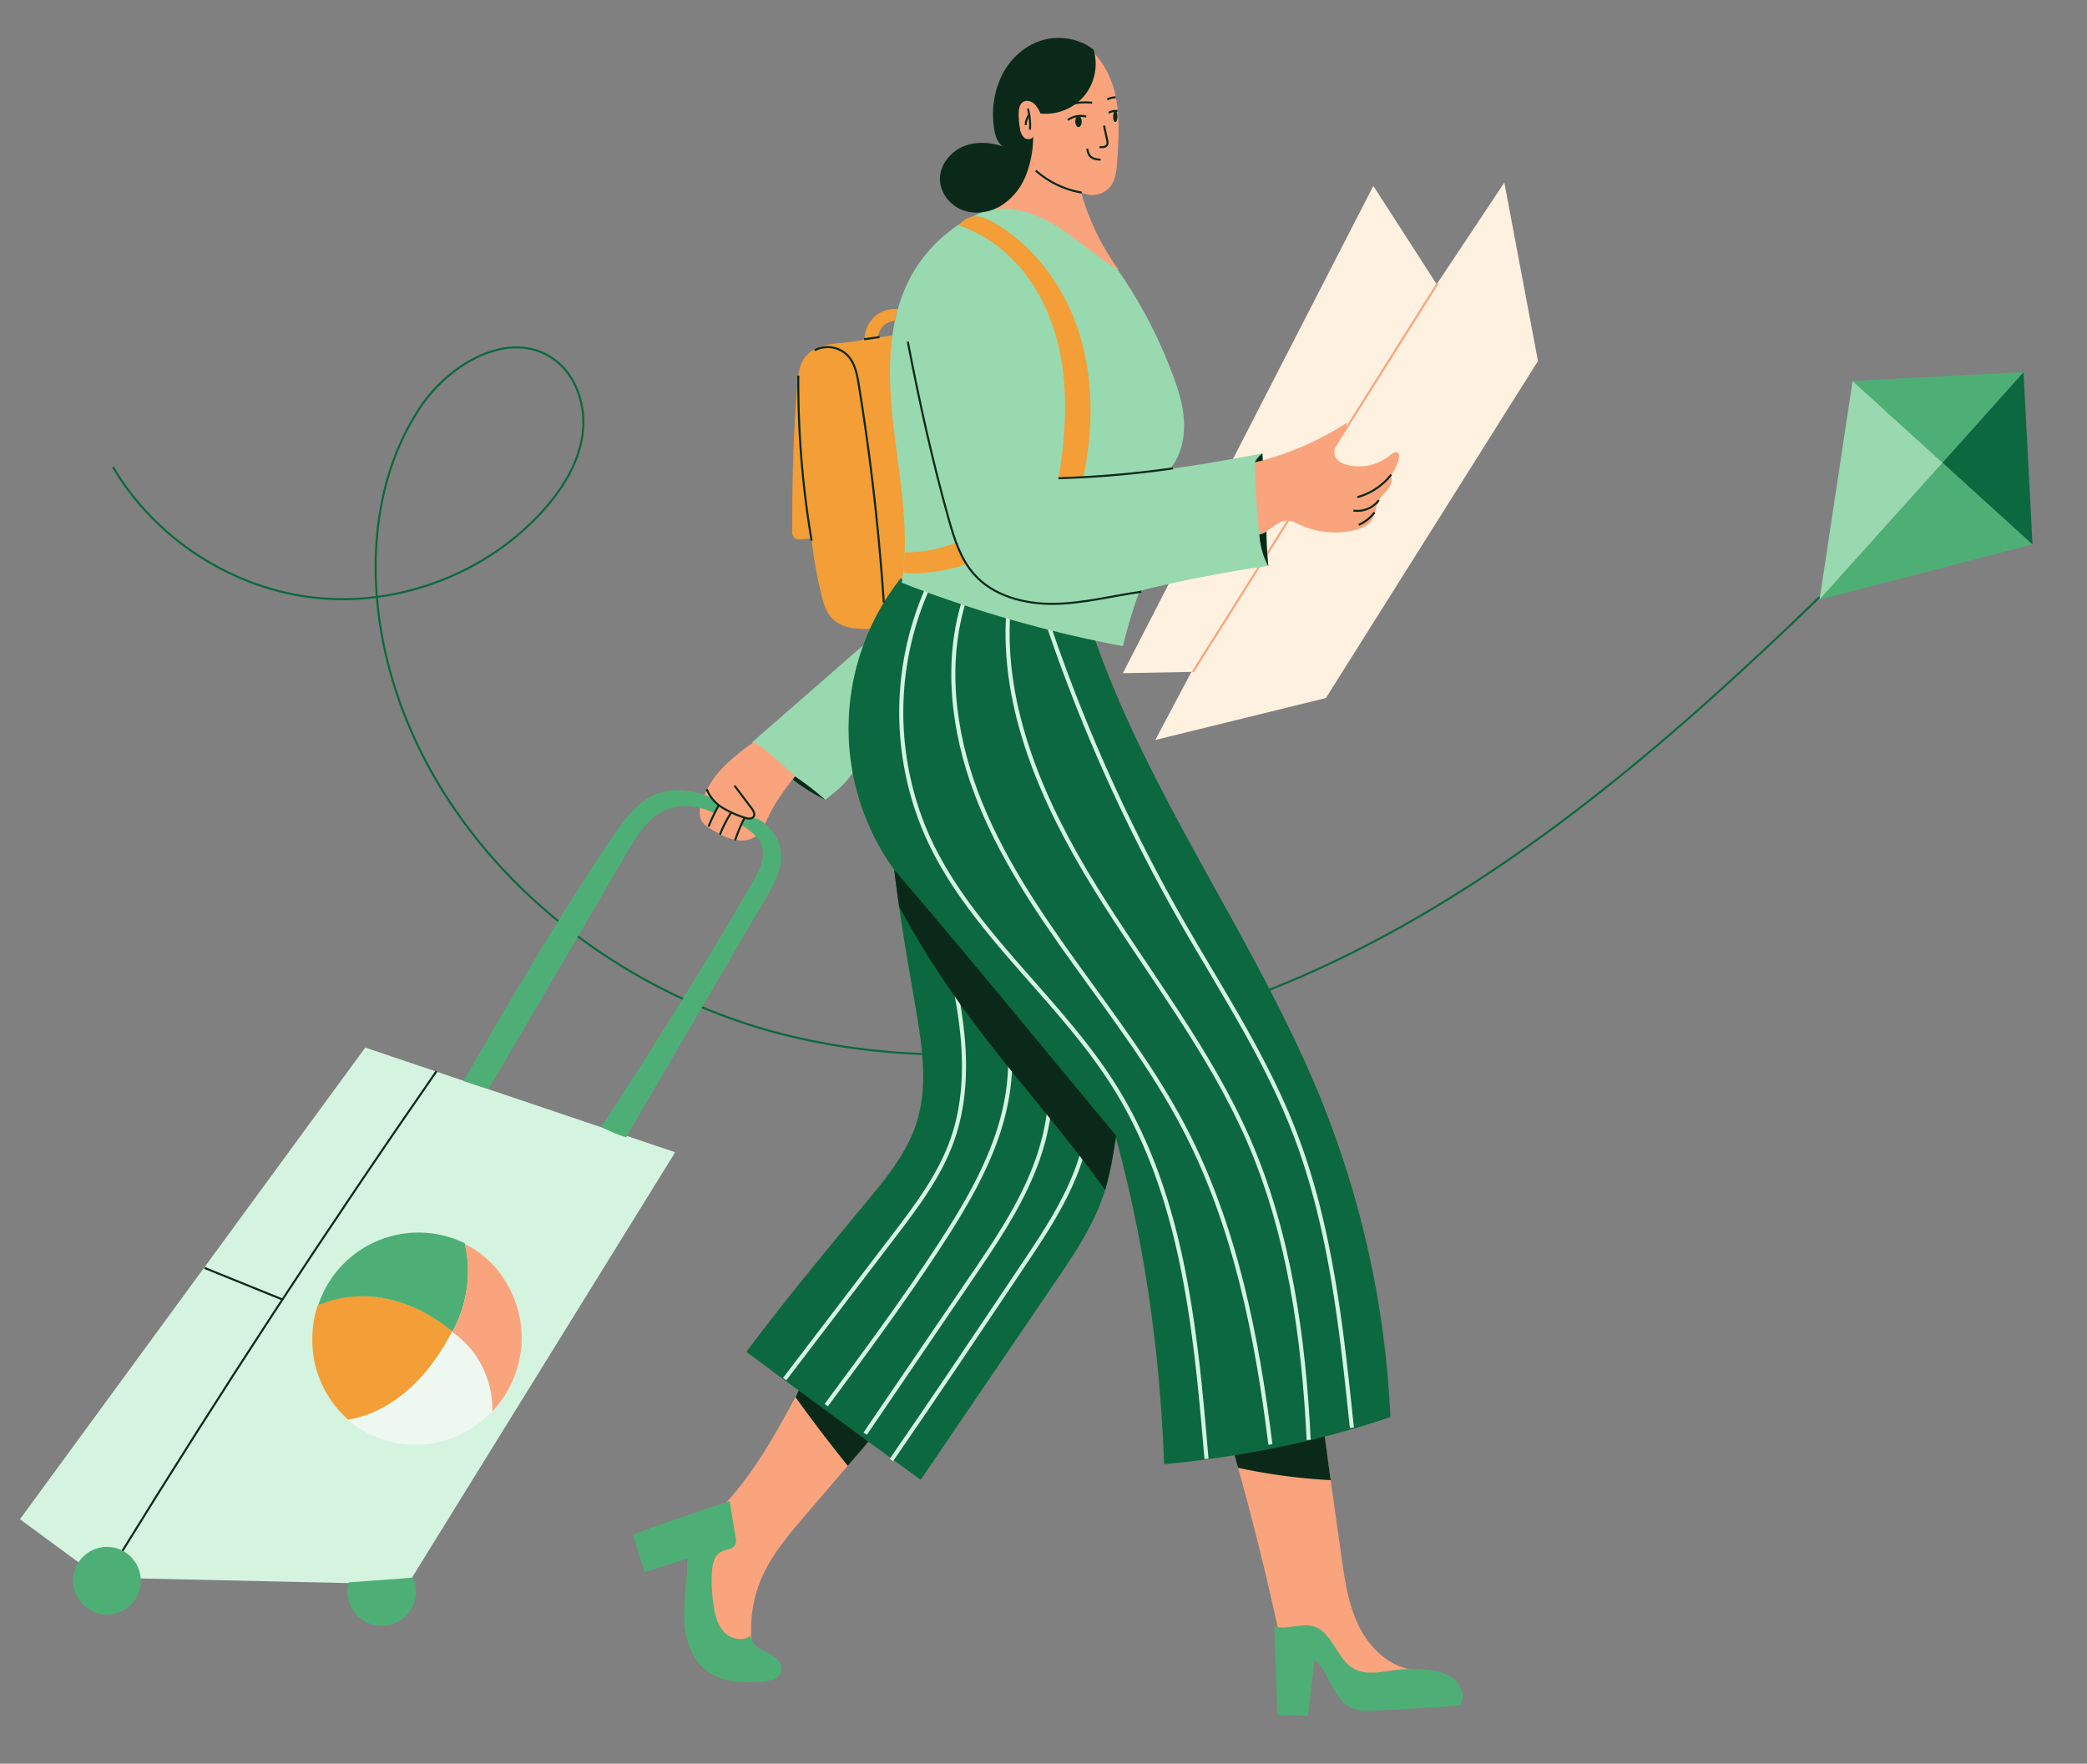
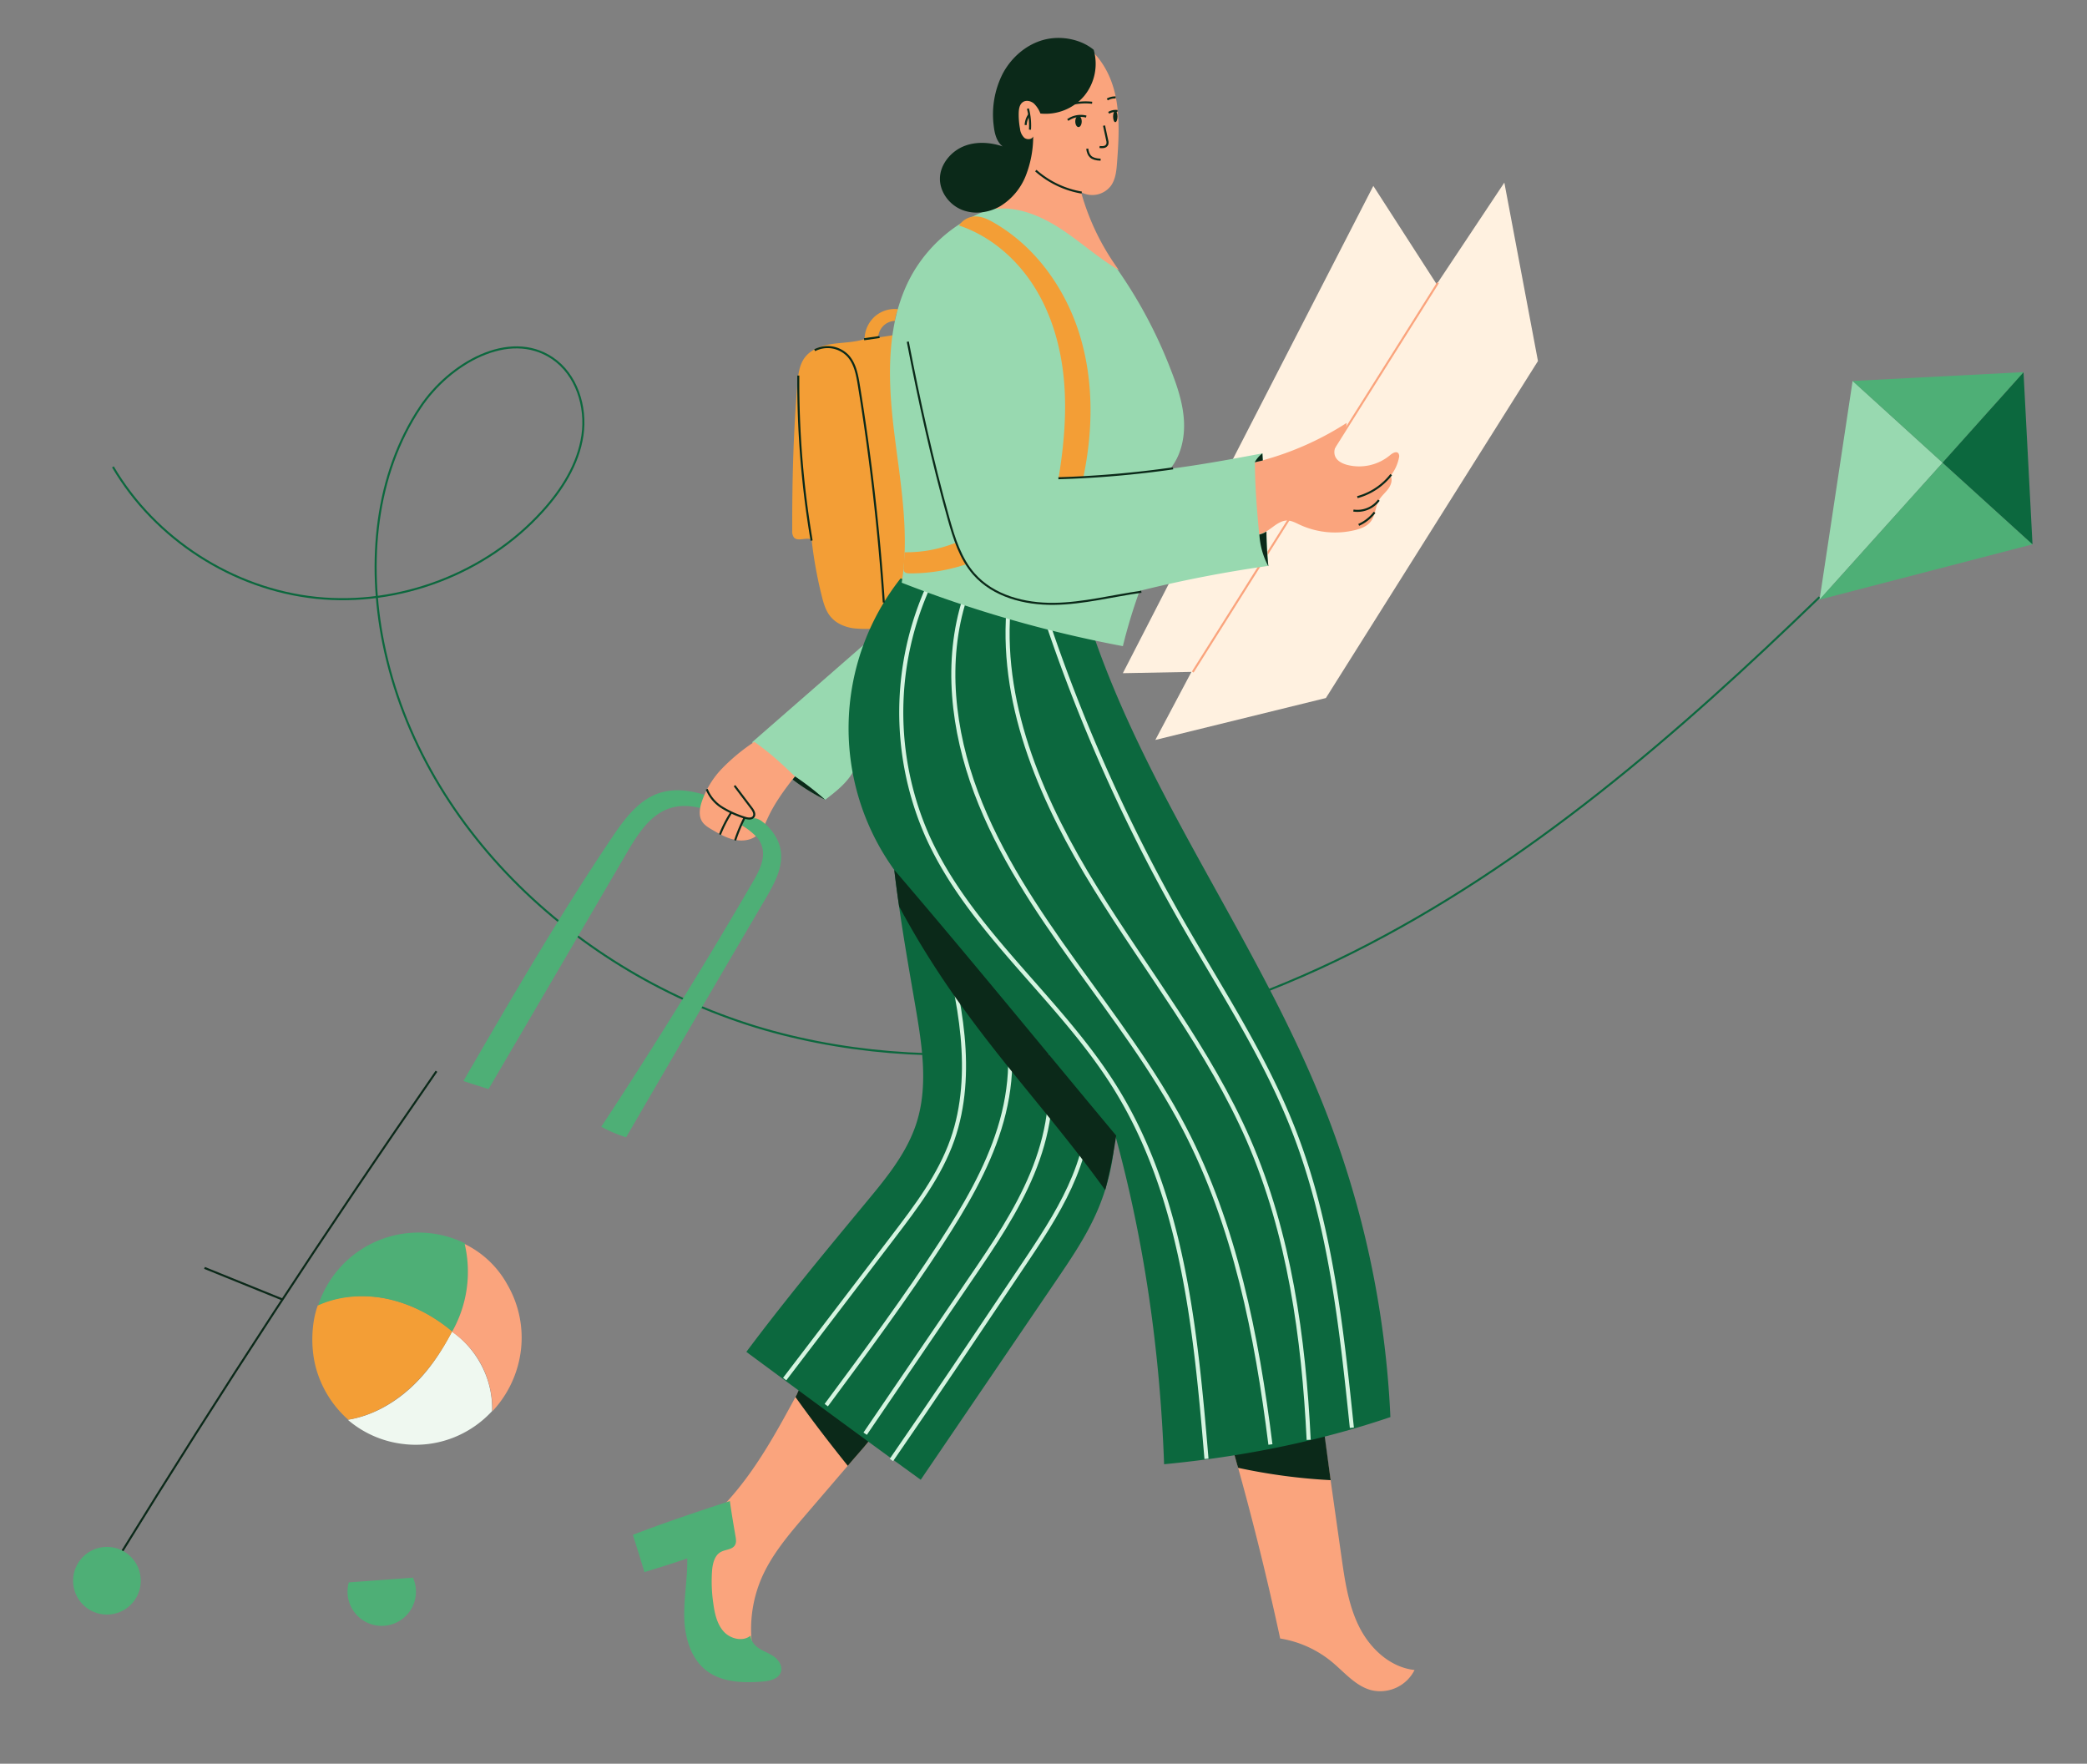
<svg xmlns="http://www.w3.org/2000/svg" viewBox="0 0 1023.69 865.1">
  <rect x="0" y="0" width="1023.69" height="865.1" fill="#808080" stroke="none" />
  <defs>
    <style>.cls-1,.cls-12,.cls-13,.cls-6{fill:none;stroke-miterlimit:10;}.cls-1{stroke:#0c683e;}.cls-2{fill:#98d9b0;}.cls-3{fill:#4eaf76;}.cls-4{fill:#0c683e;}.cls-5{fill:#d5f4e0;}.cls-6{stroke:#0b2919;}.cls-7{fill:#eff8f0;}.cls-8{fill:#f39e36;}.cls-9{fill:#faa47d;}.cls-10{fill:#0b2919;}.cls-11{fill:#fff1e0;}.cls-12{stroke:#faa47d;}.cls-13{stroke:#d5f4e0;stroke-width:2px;}</style>
  </defs>
  <g id="Platform_Level_2_3" data-name="Platform Level 2/3">
    <path class="cls-1" d="M55.39,229c20.75,35.39,58.93,60,99.73,64.23s83.22-11.94,110.82-42.29c9.63-10.59,17.69-23.23,19.76-37.39s-2.91-29.94-14.8-37.9c-21.26-14.25-50.44,2.69-64.67,24C183.94,232.88,180.13,276,188,315.25c19,94.43,102.16,168.16,195.49,191.94s193.87,3.16,280-40,159.78-107.36,229-174.31" />
    <polygon class="cls-2" points="908.72 186.85 892.51 294.11 952.88 226.96 908.72 186.85" />
    <polygon class="cls-3" points="996.96 266.99 892.51 294.11 952.85 226.97 996.96 266.99" />
    <polygon class="cls-3" points="992.58 182.53 952.84 226.97 908.72 186.86 992.58 182.53" />
    <polygon class="cls-4" points="992.55 182.62 952.84 226.95 996.96 267 992.55 182.62" />
-     <polygon class="cls-5" points="9.79 745.16 179.16 513.83 331.17 565.17 200.02 777.13 67.57 774.19 39.64 767.13 9.79 745.16" />
    <path class="cls-6" d="M214.09,525.44Q133,642.32,58.31,763.51" />
    <path class="cls-6" d="M100.31,621.89l38,15.4" />
    <path class="cls-3" d="M227.32,530.21c23.39-40.34,46.8-80.7,72.84-119.38,6.11-9.08,13.1-18.63,23.53-21.94,10.9-3.47,22.61.79,33.22,5.08,5.59,2.27,11.25,4.59,16.08,8.2s8.85,8.7,9.9,14.64c1.47,8.36-3,16.49-7.28,23.8q-34.39,58.58-68.5,117.22a68.64,68.64,0,0,1-12.19-5.17q38.85-59,74.37-120.14c3-5.13,6-10.95,4.64-16.71-1.65-6.68-8.55-10.45-14.76-13.4-9.6-4.57-20.4-9.24-30.53-6-9.77,3.15-15.78,12.71-21,21.57-22.72,38.86-45.44,77.72-68,116.2C235.5,532.89,231.33,531.58,227.32,530.21Z" />
    <circle class="cls-3" cx="52.45" cy="775.33" r="16.6" />
    <path class="cls-3" d="M171.09,776.15a16.78,16.78,0,1,0,31.47-2.32" />
    <path class="cls-7" d="M241.38,692.12a51.64,51.64,0,0,1-19.56,13.24,50.56,50.56,0,0,1-23.25,3l-.41-.07s-.27,0-.15,0a50.69,50.69,0,0,1-27.4-11.9c11.45-1.82,22.11-7.69,30.76-15.59s14.88-17.26,20.33-27.72a47.3,47.3,0,0,1,14.69,17.07A45.51,45.51,0,0,1,241.38,692.12Z" />
    <path class="cls-8" d="M155.88,640.28c9.81-5,23.11-5.69,34.71-3.11a73.25,73.25,0,0,1,31.2,15.91c-5.4,10.27-12.11,20-20.66,27.75s-19,13.63-30.34,15.5a52.26,52.26,0,0,1-15.9-25.72C152.25,660.68,152.8,648.56,155.88,640.28Z" />
    <path class="cls-3" d="M228,609.82a61.11,61.11,0,0,1-6.11,43.28c-9.11-7.52-19.75-13.3-31.26-15.86s-23.9-1.78-34.55,3A51.75,51.75,0,0,1,228,609.82Z" />
    <path class="cls-9" d="M241.53,692.21a53.13,53.13,0,0,0,14-30.13,51.8,51.8,0,0,0-6.59-31.86,47.69,47.69,0,0,0-21-20.05,59.69,59.69,0,0,1-6.22,43.1,45.42,45.42,0,0,1,14.81,16.88A47.49,47.49,0,0,1,241.53,692.21Z" />
    <path class="cls-8" d="M430.74,165.56a8.71,8.71,0,0,1,2.53-5.71,8.58,8.58,0,0,1,5.8-2.47,13,13,0,0,1,1.59-5.71,14.81,14.81,0,0,0-11.58,3.58,15.2,15.2,0,0,0-5,11.07c-5,1.65-10.37,1.61-15.58,2.35s-10.67,2.55-13.8,6.77c-2.68,3.62-3.19,8.35-3.56,12.84-2,23.95-2.61,48-2.54,72a5,5,0,0,0,.78,3.27c2,2.42,6.61-.47,8.74,1.3a207,207,0,0,0,4.94,27.4c.93,3.74,2,7.58,4.57,10.48,2.67,3.09,6.69,4.77,10.73,5.4a52.75,52.75,0,0,0,12.24,0c6-9.56,12.07-19.35,14.63-30.34,2.42-10.39,1.54-21.23.65-31.87-2.3-27.25-4.6-54.51-7.13-81.65C436.43,164.73,434.07,165,430.74,165.56Z" />
    <path class="cls-9" d="M391.12,683.49c-10.12,18.75-20.4,37.72-34.83,53.4-3.54,3.85-7.39,7.59-9.52,12.36a33.33,33.33,0,0,0-2.33,9.91,92.37,92.37,0,0,0,2.37,33.28c1.42,5.47,3.45,11,7.4,15s10.25,6.21,15.44,4a63.28,63.28,0,0,1,4-37.64c5-11.39,13.18-21,21.27-30.46l32.75-38.2a364.29,364.29,0,0,0-34.53-23.5C391.77,682.8,390.87,684.45,391.12,683.49Z" />
    <path class="cls-9" d="M604.82,711.09Q617.9,757,627.93,803.66a53.22,53.22,0,0,1,25.32,11.43c6.19,5.12,11.61,11.86,19.36,13.92a18.86,18.86,0,0,0,21.24-9.9c-11.8-1.24-21.62-10.31-27-20.88s-7.14-22.58-8.81-34.33q-4.78-33.79-9.58-67.6C634,701.55,619,705.2,604.82,711.09Z" />
    <path class="cls-10" d="M390.17,685.21c8.32,11.67,16.64,22.48,25.69,33.76,3.4-4.12,6.8-7.74,10.23-12a404,404,0,0,0-33.69-26.21C391.59,682.13,391.13,683.66,390.17,685.21Z" />
    <path class="cls-10" d="M605.18,712.57c.76,2.36,1.38,5,2.15,7.38A284.48,284.48,0,0,0,652.7,726c-1-7.28-2-14.82-3-22.1C635.1,706.61,620.53,709.26,605.18,712.57Z" />
    <path class="cls-2" d="M427.06,313.32l-58.15,50.75a128.25,128.25,0,0,0,35.76,28.28c5.76-4.39,11.74-9.05,14.72-15.65,2.14-4.75,2.52-10.08,2.87-15.28C423.27,346.28,424.29,331.15,427.06,313.32Z" />
    <path class="cls-4" d="M441.75,283.7a118.75,118.75,0,0,0-3.09,143c2.77,23.23,6,41.63,9.72,63.23,3.61,21.09,7.72,43.21.34,63.29-5,13.68-14.5,25.19-23.8,36.41-20.07,24.23-40.15,48.45-58.83,73.46,27.88,20.58,55.77,41.17,85.53,62.72L517.46,629c7.47-11,15-22,20.36-34.12a107,107,0,0,0,9.11-38.43C561.34,608.8,569,663,571,718.19c37.84-3.62,75.32-11,111-23.13A470.89,470.89,0,0,0,648.68,541c-31.59-78.78-84.17-148.21-112.13-228.92C504.72,303.59,473.3,293.52,441.75,283.7Z" />
    <polygon class="cls-11" points="673.63 91.18 550.77 330.19 584.41 329.55 566.7 362.94 650.36 342.38 754.38 177.09 737.89 89.56 704.71 139.43 673.63 91.18" />
    <line class="cls-12" x1="585.06" y1="329.61" x2="705.33" y2="138.7" />
    <path class="cls-13" d="M514.08,306.06a829.12,829.12,0,0,0,64.51,144C598,484.19,620,517.2,634.33,553.78c18.26,46.48,23.6,96.85,28.77,146.52" />
    <path class="cls-13" d="M494.62,299.71c-3.58,48.15,17.3,94.81,42.68,135.89S593.19,515,612.45,559.23c20,46.08,27,96.8,29.47,147" />
    <path class="cls-13" d="M473.24,293.48c-9.92,30.82-5.86,64.85,5.51,95.17s29.64,57.52,48.53,83.82,38.67,52.16,53.64,80.88c24.9,47.79,35.55,101.68,42.23,155.16" />
    <path class="cls-13" d="M455.76,286.78A150.13,150.13,0,0,0,455,410.34c21.09,46.69,64.63,79.27,91.79,122.71,33.54,53.66,39.68,119.43,45,182.49" />
    <path class="cls-2" d="M492.78,100.46a71.48,71.48,0,0,0-45.38,34.08c-12.54,22.31-12.07,49.5-9.1,74.92s8.08,51.17,4,76.35a603.55,603.55,0,0,0,108.48,31.12A261.33,261.33,0,0,1,559,289.81a624,624,0,0,1,63.11-12.25c-1.12-18.11-2.24-36.22-2.86-55.19-14.92,2.79-29.85,5.58-45.23,7.55,5.34-6.56,7.23-15.42,6.7-23.87s-3.26-16.58-6.34-24.45A229.13,229.13,0,0,0,546.62,130,101.26,101.26,0,0,0,492.78,100.46Z" />
    <path class="cls-3" d="M358,736.24c-15.9,5.24-31.8,10.49-47.57,16.59,1.89,6,3.79,12,5.66,18.28,7.25-2.23,14.49-4.45,21-6.74.21,9.73-1.71,19.42-1.45,29.14s3.22,20.11,11,26c7.48,5.68,17.67,6,27.05,5.31,3.78-.26,8.39-1.29,9.41-4.94.74-2.66-1-5.45-3.17-7.12s-4.88-2.58-7.23-4-4.48-3.78-4.48-6.54c-3.79,3.19-10,1.66-13.27-2s-4.4-8.81-5.06-13.71a73.68,73.68,0,0,1-.6-16.32c.31-3.47,1.27-7.37,4.34-9,2.31-1.24,5.63-1.09,6.91-3.38.72-1.27.49-2.83.24-4.26C359.82,748,358.87,742.44,358,736.24Z" />
-     <path class="cls-3" d="M625.1,797.84l1.5,43.39,15,.33,3.19-27.71c7.68,6.8,9.06,19.94,18.49,24,3.56,1.53,7.6,1.36,11.47,1.16,13.94-.71,27.87-1.41,41.54-2.57,2.41-4.14.52-9.76-3.14-12.85s-8.6-4.16-13.37-4.64a70.46,70.46,0,0,0-15.9.24c-6.63.86-13.79,2.57-19.66-.62-8.62-4.71-10.57-18.15-20-20.88C638.3,796,631.81,799.4,625.1,797.84Z" />
    <path class="cls-8" d="M470.42,110.62c15.3,5.09,28.21,16.28,36.82,29.92s13.13,29.6,14.61,45.67,0,32.27-2.59,48.19l12.06,0c4.87-23.14,5.22-47.55-1.72-70.15S508,121,487.52,109.23c-2.72-1.57-5.66-3-8.8-3.08A9.74,9.74,0,0,0,470.42,110.62Z" />
    <path class="cls-8" d="M468.55,266.29a64.49,64.49,0,0,1-24.82,4.58l-.5,7.52a3.23,3.23,0,0,0,.25,1.85c.54.91,1.8,1,2.86,1a85.87,85.87,0,0,0,28.15-4.67C472.54,273.34,470.59,270.08,468.55,266.29Z" />
    <path class="cls-9" d="M615.53,226.78a147.59,147.59,0,0,0,45-19.34c.09,3-1.93,5.62-3.62,8.12s-3.17,5.68-1.93,8.43c1,2.18,3.38,3.35,5.69,4a23.65,23.65,0,0,0,21.15-4.72c1.2-1,3.1-2.15,4.1-.93a2.65,2.65,0,0,1,.27,2.23,20.61,20.61,0,0,1-4.08,8.77c1.08,2.05.19,4.61-1.19,6.47s-3.23,3.36-4.4,5.35c-1.94,3.31-1.81,7.63-4.16,10.66-1.79,2.3-4.69,3.42-7.51,4.14a41.42,41.42,0,0,1-27.47-2.65c-1.83-.86-3.67-1.87-5.68-2-5.29-.22-8.88,5.78-14.07,6.75C616.59,250.52,615.57,239,615.53,226.78Z" />
    <path class="cls-9" d="M536,25.35,509,38.47c-3.72,1.8-7.6,3.72-10.07,7.05-3.11,4.18-3.41,9.83-2.76,15s2.1,10.28,2.05,15.49c-.08,9.57-5.17,18.28-10.1,26.48,11.48-1.31,22.81,3.58,32.47,9.93s18.26,14.23,28.24,20.06a118.29,118.29,0,0,1-18.55-38.23,11.49,11.49,0,0,0,14.65-3.14c2.31-3.25,2.7-7.44,3-11.42.7-9.42,1.26-18.94,0-28.3S543.21,32.73,536,25.35Z" />
    <path class="cls-10" d="M536.46,24.43a24.84,24.84,0,0,1-4.67,22.65,24.85,24.85,0,0,1-21.46,8.6,13.68,13.68,0,0,0-3.19-4.91c-1.51-1.28-3.84-1.8-5.45-.67s-1.93,3.3-2,5.24a37.51,37.51,0,0,0,.63,7.77,7.23,7.23,0,0,0,2.15,4.51c1.33,1,3.72.86,4.32-.73a53,53,0,0,1-3.65,19.32,30.84,30.84,0,0,1-12.47,14.9c-5.7,3.32-12.92,4.25-19,1.74s-10.7-8.71-10.63-15.3S466,74.74,472.12,72s13.32-2.33,19.69-.19c-2.92-2.26-3.92-6.19-4.35-9.85a44.15,44.15,0,0,1,4.43-25.92c4.2-7.85,11.45-14.19,20.05-16.5S530.37,19.33,536.46,24.43Z" />
    <path class="cls-9" d="M370,363.87a94.83,94.83,0,0,0-15.6,12.84,43.62,43.62,0,0,0-10.38,17.17c-.86,2.89-1.3,6.18.21,8.8,1.16,2,3.26,3.25,5.27,4.41,3.34,1.93,6.73,3.88,10.48,4.74s8,.51,11-1.85c2.88-2.25,4.25-5.86,5.8-9.17,3.39-7.23,8.18-13.71,13.12-20C384.07,375.21,378.19,369.6,370,363.87Z" />
    <path class="cls-3" d="M364,404.92a33.36,33.36,0,0,1,7.16,5.64,11.44,11.44,0,0,0,4-3.67,2.62,2.62,0,0,0,.57-1.72,3,3,0,0,0-1.41-1.84,8.35,8.35,0,0,0-3.49-1.89,8.81,8.81,0,0,0-1.62-.09l-3.84,0A10.26,10.26,0,0,0,364,404.92Z" />
-     <path class="cls-3" d="M344.74,389.62a13.39,13.39,0,0,1,6.47,4.08,3,3,0,0,1,.81,1.46c.19,1.36-1.28,2.38-1.63,3.71a38.08,38.08,0,0,0-8.1-2.88A28.94,28.94,0,0,1,344.74,389.62Z" />
    <path class="cls-6" d="M445.28,167.58c5.61,29.17,12,58.2,20,86.8,2.72,9.68,5.8,19.64,12.43,27.18,9.53,10.84,24.88,14.81,39.31,14.62s28.54-3.93,42.82-5.93" />
    <path class="cls-6" d="M519.15,234.57a502.14,502.14,0,0,0,56.25-4.85" />
    <path class="cls-6" d="M399.6,171.79a13.82,13.82,0,0,1,16.26,2.64c3.53,3.8,4.55,9.23,5.38,14.35q8.65,53.06,12.27,106.76" />
    <path class="cls-6" d="M391.58,184.22a465.91,465.91,0,0,0,6.52,80.93" />
    <path class="cls-6" d="M423.83,166.4l7.59-1.09" />
    <path class="cls-6" d="M508.06,83.67a45.51,45.51,0,0,0,22.53,10.79" />
    <path class="cls-6" d="M533.29,72.93c.52,3.43,1.77,5.22,6.57,5.4" />
    <path class="cls-6" d="M541.54,61.6l1.59,7.4a3.34,3.34,0,0,1,0,1.8,2.23,2.23,0,0,1-1.64,1.28,6.47,6.47,0,0,1-2.15,0" />
    <path class="cls-6" d="M523.75,58.87a11,11,0,0,1,9.06-1.7" />
    <path class="cls-6" d="M543.82,55.35a6.62,6.62,0,0,1,4.32-.89" />
    <path class="cls-6" d="M520.08,53a29.1,29.1,0,0,1,15.62-2.6" />
    <path class="cls-6" d="M543.14,48.8a7.39,7.39,0,0,1,4.1-1" />
    <path class="cls-6" d="M504.2,53.28a31.3,31.3,0,0,1,1,10.33" />
    <path class="cls-6" d="M504.88,56.18a9.46,9.46,0,0,0-1.78,5.15" />
    <ellipse class="cls-10" cx="529.01" cy="59.58" rx="1.58" ry="2.75" />
    <ellipse class="cls-10" cx="547.06" cy="57.17" rx="1.08" ry="2.75" />
    <path class="cls-6" d="M682.41,232.79a31.61,31.61,0,0,1-16.62,11.06" />
    <path class="cls-6" d="M676.34,245.31a13.17,13.17,0,0,1-12.48,5.11" />
    <path class="cls-6" d="M674.24,251.3a19.94,19.94,0,0,1-7.79,6.15" />
    <path class="cls-6" d="M360.3,385.37l8.31,11c.95,1.24,1.92,3,1,4.25s-2.89.93-4.39.42a48.36,48.36,0,0,1-10.94-4.93,18.66,18.66,0,0,1-7.61-9" />
-     <path class="cls-6" d="M352.62,394.88a93.14,93.14,0,0,0-5.1,10.55" />
    <path class="cls-6" d="M358.68,398.52a63,63,0,0,0-5.53,10.82" />
    <path class="cls-6" d="M365.16,401.19a82.49,82.49,0,0,0-4.57,11" />
    <path class="cls-13" d="M462.39,457.6c4.06,16.69,8.14,33.46,9.75,50.56s.71,34.69-5,50.9c-6.19,17.56-17.66,32.68-28.95,47.48l-53.3,69.89" />
    <path class="cls-13" d="M490.53,491.42c7.38,19.76,6,42-.29,62.14s-17.15,38.52-28.63,56.22c-17.66,27.23-37,53.34-56.32,79.42" />
    <path class="cls-13" d="M513.43,517.32c4.32,19.42.51,39.95-7.12,58.33s-18.91,35-30.11,51.42l-51.84,76.15" />
    <path class="cls-13" d="M534.33,544.18c-1.1,31.26-18.86,56.07-36.26,82.06-20.12,30-40.24,60.1-60.82,89.86" />
    <path class="cls-10" d="M547.5,557c-36.16-43.3-72.17-87.59-108.84-130.33.67,6.12,2.25,17.7,2.45,18.07,31.19,58.21,67.73,92.67,101,139A268.31,268.31,0,0,0,547.5,557Z" />
    <path class="cls-10" d="M617.74,262.19a37.5,37.5,0,0,0,4.41,15.59,157.06,157.06,0,0,1-.93-17.07A10.26,10.26,0,0,1,617.74,262.19Z" />
    <path class="cls-10" d="M615.45,226.74a14.2,14.2,0,0,1,3.76-4.36l.21,3.47Z" />
    <path class="cls-10" d="M390,380.84a135.92,135.92,0,0,1,14.88,11.53,98.3,98.3,0,0,1-16.09-10C389.13,381.9,389.37,381.52,390,380.84Z" />
  </g>
</svg>